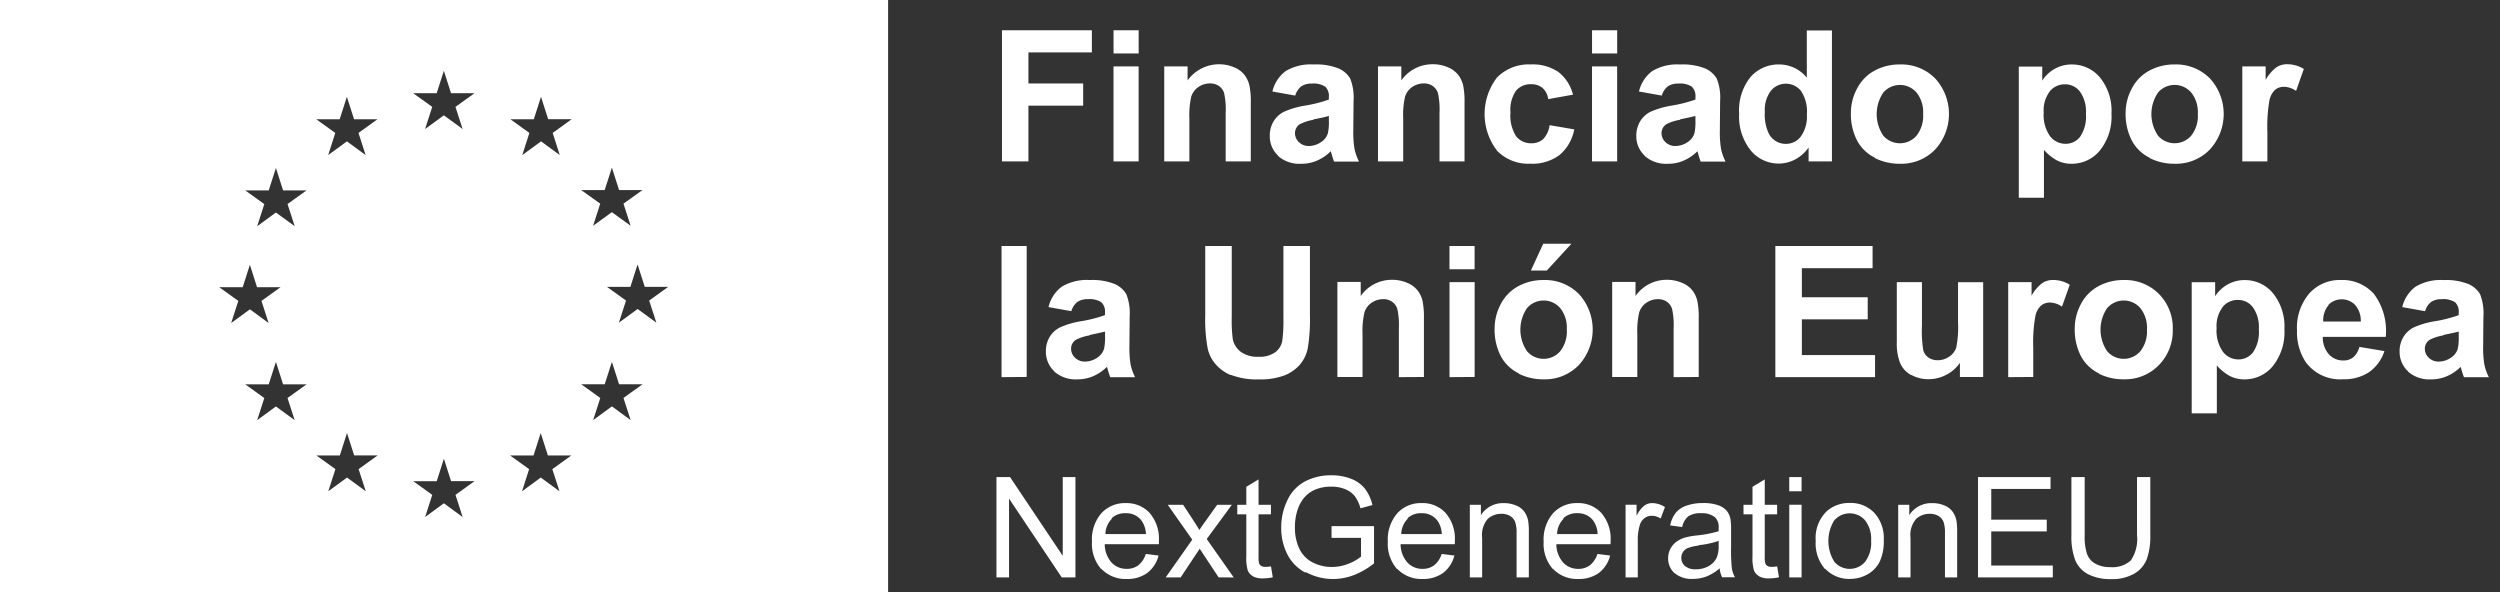
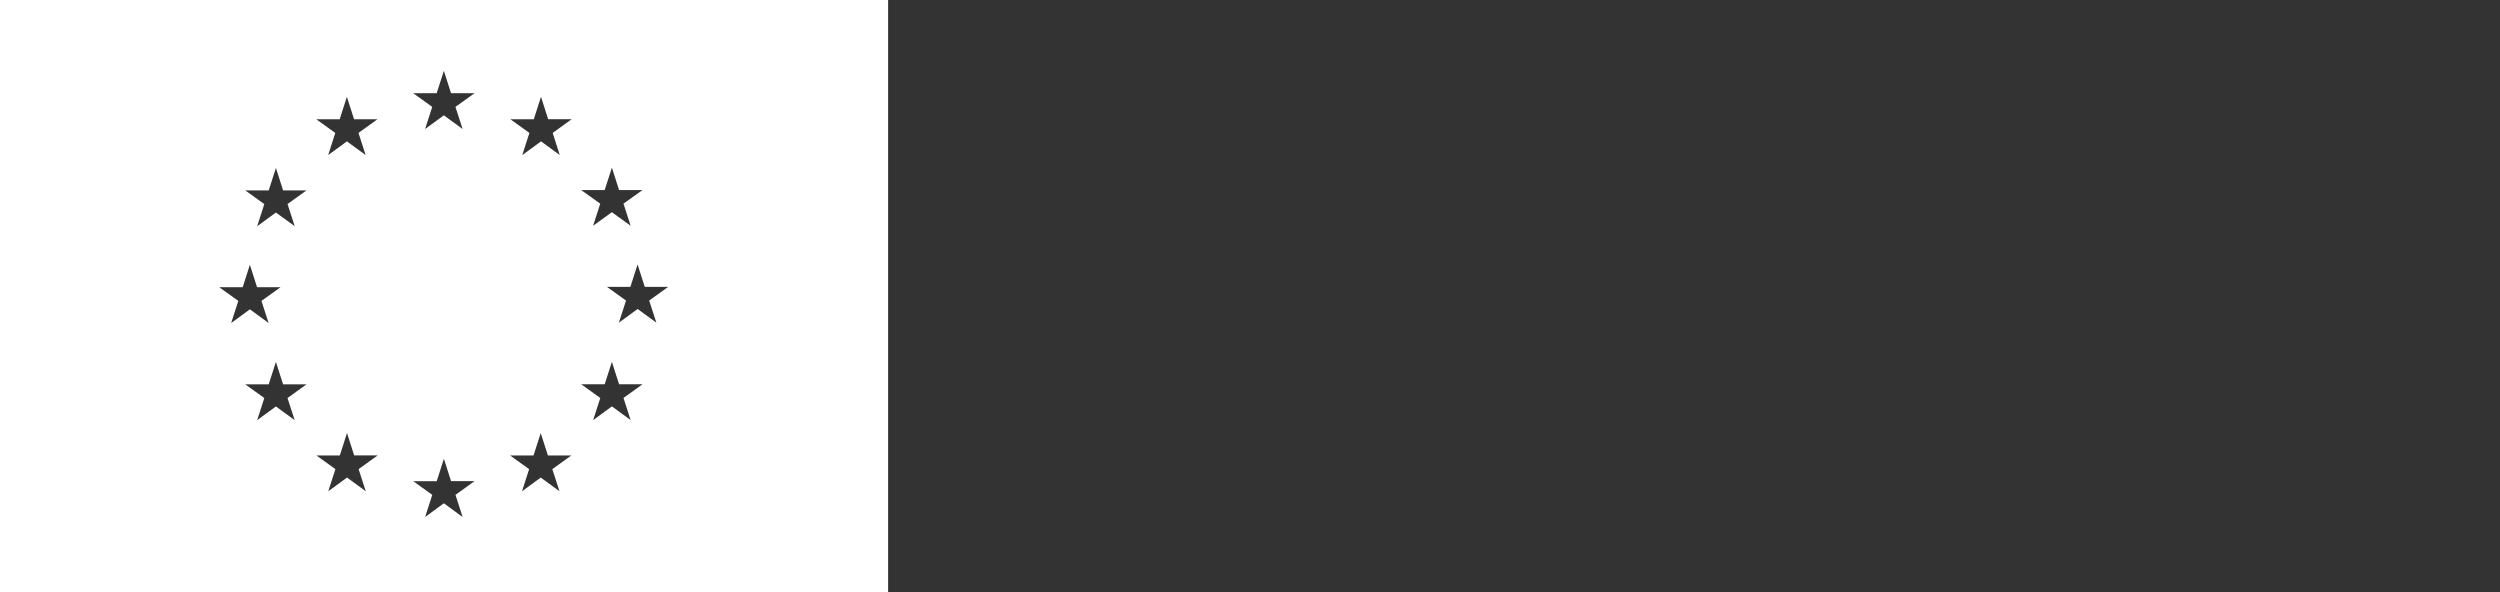
<svg xmlns="http://www.w3.org/2000/svg" width="183.818" height="43.53" viewBox="0 0 183.818 43.53">
  <rect x="0" y="0" width="183.818" height="43.53" fill="#333333" stroke="none" />
  <g id="Grupo_3343" data-name="Grupo 3343" transform="translate(-1478.142 -9593.492)">
    <path id="Trazado_1743" data-name="Trazado 1743" d="M38.849,20.6V64.13h65.3V20.6Zm16.12,21.118h1.725l.528-1.651.527,1.651h1.724l-1.4,1.006L58.6,44.35l-1.376-1.007L55.847,44.35l.525-1.626Zm5.547,9.774-1.38-1.007-1.378,1.007.525-1.626-1.4-1.006h1.724l.529-1.649.528,1.647h1.724l-1.4,1.006ZM59.991,35.6l.525,1.626-1.38-1-1.378,1.006.525-1.626-1.4-1.006h1.724l.529-1.649.528,1.647h1.724Zm3.835-6.232.528-1.649.528,1.647h1.725l-1.4,1.006L65.733,32l-1.377-1.006L62.979,32l.523-1.626-1.4-1.006Zm1.917,27.35-1.377-1.006-1.378,1.006.523-1.626-1.4-1.006h1.725l.527-1.647.528,1.646h1.725l-1.4,1.006Zm5.214-29.265.528-1.647.528,1.646h1.725l-1.4,1.006.525,1.626-1.38-1.006-1.377,1.006.524-1.626-1.4-1.006Zm1.907,31.159-1.38-1.008-1.374,1.007.523-1.626-1.4-1.006H70.96l.527-1.649.528,1.647H73.74l-1.4,1.007Zm7.122-1.894-1.378-1.006L77.231,56.72l.523-1.626-1.4-1.006h1.724l.529-1.647.527,1.646h1.725l-1.4,1.007Zm-.5-26.344L80.006,32l-1.376-1.007L77.251,32l.523-1.626-1.4-1.008H78.1l.527-1.649.527,1.646h1.73Zm3.824,4.2.529-1.649.529,1.647h1.724l-1.4,1,.525,1.626L83.836,36.2,82.458,37.2l.525-1.626-1.4-1Zm1.907,16.913-1.377-1.007-1.378,1.007.525-1.626-1.4-1.006h1.723l.529-1.649.529,1.647h1.723l-1.4,1.006Zm1.892-7.163-1.378-1.007-1.376,1.007.524-1.626-1.4-1.006H85.2l.527-1.649.529,1.647h1.725l-1.4,1.006Z" transform="translate(1439.293 9572.893)" fill="#fff" />
-     <path id="Unión_2" data-name="Unión 2" d="M479.259,10430.824a2.061,2.061,0,0,1-.941-1.03,4.952,4.952,0,0,1-.28-1.849v-4.261h.976v4.257a4.113,4.113,0,0,0,.178,1.415,1.343,1.343,0,0,0,.613.7,2.111,2.111,0,0,0,1.063.249,2.028,2.028,0,0,0,1.535-.488,2.806,2.806,0,0,0,.459-1.874v-4.258h.976v4.261a5.019,5.019,0,0,1-.254,1.765,2.151,2.151,0,0,1-.908,1.065,3.221,3.221,0,0,1-1.721.41A3.534,3.534,0,0,1,479.259,10430.824Zm-57.53-.107a3.078,3.078,0,0,1-1.339-1.348,4.246,4.246,0,0,1-.452-1.967,4.552,4.552,0,0,1,.451-2.01,2.978,2.978,0,0,1,1.294-1.386,4.067,4.067,0,0,1,1.948-.452,3.867,3.867,0,0,1,1.445.258,2.4,2.4,0,0,1,1.014.723,3.193,3.193,0,0,1,.555,1.206l-.88.243a2.732,2.732,0,0,0-.411-.887,1.691,1.691,0,0,0-.7-.516,2.594,2.594,0,0,0-1.017-.191,2.947,2.947,0,0,0-1.157.2,2.141,2.141,0,0,0-.787.536,2.567,2.567,0,0,0-.465.729,3.88,3.88,0,0,0-.282,1.484,3.593,3.593,0,0,0,.341,1.648,2.18,2.18,0,0,0,.988.987,3.069,3.069,0,0,0,1.379.321,3.267,3.267,0,0,0,1.235-.242,3.194,3.194,0,0,0,.916-.521v-1.375h-2.168v-.863l3.125,0v2.735a5.545,5.545,0,0,1-1.485.864,4.378,4.378,0,0,1-1.57.288,4.2,4.2,0,0,1-1.973-.515Zm38.2-.261a2.871,2.871,0,0,1-.692-2.073,2.748,2.748,0,0,1,.824-2.2,2.482,2.482,0,0,1,1.68-.595,2.392,2.392,0,0,1,1.8.723,2.736,2.736,0,0,1,.7,1.993,3.54,3.54,0,0,1-.309,1.622,2.19,2.19,0,0,1-.9.918,2.612,2.612,0,0,1-1.289.328,2.4,2.4,0,0,1-1.811-.75Zm.685-3.606a2.866,2.866,0,0,0,0,3.072,1.49,1.49,0,0,0,2.249,0,2.327,2.327,0,0,0,.448-1.564,2.213,2.213,0,0,0-.451-1.5,1.5,1.5,0,0,0-2.247,0Zm-11.755,3.9a1.421,1.421,0,0,1-.471-1.1,1.444,1.444,0,0,1,.178-.714,1.478,1.478,0,0,1,.467-.521,2.147,2.147,0,0,1,.652-.3,5.9,5.9,0,0,1,.8-.137,8.423,8.423,0,0,0,1.616-.312c0-.124,0-.2,0-.236a1,1,0,0,0-.256-.78,1.524,1.524,0,0,0-1.03-.307,1.6,1.6,0,0,0-.943.224,1.368,1.368,0,0,0-.451.793l-.884-.119a2.178,2.178,0,0,1,.4-.917,1.727,1.727,0,0,1,.8-.539,3.577,3.577,0,0,1,1.212-.19,3.215,3.215,0,0,1,1.109.159,1.46,1.46,0,0,1,.629.4,1.433,1.433,0,0,1,.282.617,5.229,5.229,0,0,1,.046.835v1.209a12.547,12.547,0,0,0,.058,1.595,1.963,1.963,0,0,0,.228.642h-.947a1.936,1.936,0,0,1-.181-.658,3.414,3.414,0,0,1-.968.6,2.831,2.831,0,0,1-1,.177,1.936,1.936,0,0,1-1.355-.434Zm1.767-2.029a3.5,3.5,0,0,0-.792.182.786.786,0,0,0-.357.295.8.8,0,0,0,.15,1.029,1.184,1.184,0,0,0,.8.238,1.885,1.885,0,0,0,.93-.229,1.423,1.423,0,0,0,.6-.628,2.217,2.217,0,0,0,.145-.9v-.331a6.549,6.549,0,0,1-1.479.316Zm-10.706,1.738a2.816,2.816,0,0,1-.687-2.024,2.961,2.961,0,0,1,.693-2.093,2.353,2.353,0,0,1,1.8-.744,2.286,2.286,0,0,1,1.751.729,2.9,2.9,0,0,1,.679,2.055c0,.052,0,.133-.006.237h-3.983a2.047,2.047,0,0,0,.5,1.347,1.476,1.476,0,0,0,1.115.468,1.391,1.391,0,0,0,.851-.262,1.747,1.747,0,0,0,.555-.834l.934.115a2.3,2.3,0,0,1-.82,1.273,2.475,2.475,0,0,1-1.528.451,2.44,2.44,0,0,1-1.856-.745Zm.769-3.7a1.654,1.654,0,0,0-.469,1.117h2.982a1.819,1.819,0,0,0-.341-1.013,1.4,1.4,0,0,0-1.124-.522,1.442,1.442,0,0,0-1.051.367Zm-12.227,3.7a2.816,2.816,0,0,1-.687-2.024,2.953,2.953,0,0,1,.7-2.094,2.344,2.344,0,0,1,1.8-.743,2.286,2.286,0,0,1,1.751.729,2.9,2.9,0,0,1,.679,2.055c0,.052,0,.133-.006.237h-3.984a2.047,2.047,0,0,0,.5,1.347,1.477,1.477,0,0,0,1.115.468,1.391,1.391,0,0,0,.851-.262,1.747,1.747,0,0,0,.555-.834l.934.115a2.3,2.3,0,0,1-.82,1.273,2.475,2.475,0,0,1-1.528.451,2.441,2.441,0,0,1-1.854-.745Zm.769-3.7a1.661,1.661,0,0,0-.469,1.117h2.982a1.818,1.818,0,0,0-.341-1.013,1.39,1.39,0,0,0-1.121-.521,1.443,1.443,0,0,0-1.053.366Zm-22.522,3.7a2.815,2.815,0,0,1-.687-2.024,2.953,2.953,0,0,1,.693-2.094,2.35,2.35,0,0,1,1.8-.742,2.288,2.288,0,0,1,1.75.728,2.9,2.9,0,0,1,.679,2.055c0,.052,0,.133,0,.237H406.96a2.069,2.069,0,0,0,.5,1.347,1.482,1.482,0,0,0,1.117.467,1.378,1.378,0,0,0,.85-.26,1.737,1.737,0,0,0,.555-.836l.937.116a2.3,2.3,0,0,1-.82,1.273,2.469,2.469,0,0,1-1.528.452,2.44,2.44,0,0,1-1.857-.746Zm.769-3.7a1.654,1.654,0,0,0-.469,1.117h2.982a1.8,1.8,0,0,0-.342-1.012,1.388,1.388,0,0,0-1.122-.522,1.442,1.442,0,0,0-1.053.365Zm47.607,4.216a.869.869,0,0,1-.382-.41,3.206,3.206,0,0,1-.113-1.069v-3.072h-.662v-.7h.662v-1.323l.9-.544v1.867h.91v.7h-.91v3.123a1.589,1.589,0,0,0,.047.5.369.369,0,0,0,.159.177.625.625,0,0,0,.309.063,3.164,3.164,0,0,0,.4-.033l.131.8a3.42,3.42,0,0,1-.683.08,1.543,1.543,0,0,1-.768-.143Zm-37.222,0a.869.869,0,0,1-.382-.41,3.221,3.221,0,0,1-.11-1.069v-3.072h-.665v-.7h.665v-1.323l.9-.544v1.867h.911v.7h-.911v3.123a1.589,1.589,0,0,0,.047.5.382.382,0,0,0,.159.177.615.615,0,0,0,.309.064,3.165,3.165,0,0,0,.4-.033l.131.8a3.444,3.444,0,0,1-.685.078,1.557,1.557,0,0,1-.766-.142Zm53.308.085v-7.374h5.332v.871h-4.358v2.258h4.08v.865h-4.081v2.511h4.527v.871Zm-2.43,0v-3.249a2.435,2.435,0,0,0-.106-.828.869.869,0,0,0-.374-.438,1.211,1.211,0,0,0-.634-.159,1.461,1.461,0,0,0-1,.368,1.8,1.8,0,0,0-.419,1.391v2.918h-.906v-5.341h.814v.76a1.92,1.92,0,0,1,1.7-.881,2.24,2.24,0,0,1,.889.172,1.375,1.375,0,0,1,.6.458,1.722,1.722,0,0,1,.282.669,5.23,5.23,0,0,1,.05.88v3.283Zm-11.448,0v-5.341h.906v5.341Zm-12.036,0v-5.341h.808v.81a2.236,2.236,0,0,1,.575-.75,1,1,0,0,1,.582-.181,1.773,1.773,0,0,1,.93.29l-.312.842a1.293,1.293,0,0,0-.665-.2.871.871,0,0,0-.532.178.991.991,0,0,0-.338.5,3.57,3.57,0,0,0-.15,1.058v2.795Zm-8.014,0v-3.249a2.434,2.434,0,0,0-.106-.828.88.88,0,0,0-.374-.439,1.211,1.211,0,0,0-.634-.158,1.462,1.462,0,0,0-1,.368,1.8,1.8,0,0,0-.419,1.391v2.918h-.905v-5.341h.814v.76a1.92,1.92,0,0,1,1.7-.881,2.245,2.245,0,0,1,.887.172,1.383,1.383,0,0,1,.606.458,1.72,1.72,0,0,1,.282.669,5.236,5.236,0,0,1,.05.88v3.283Zm-21.906,0-1.1-1.659-.292-.449-1.4,2.108h-1.1l1.95-2.773-1.8-2.564h1.132l.82,1.252c.154.237.278.438.372.6.147-.22.282-.417.407-.587l.9-1.263h1.08l-1.846,2.515,1.987,2.826Zm-11.539,0-3.873-5.794v5.794H399v-7.374h1l3.873,5.789v-5.789h.934v7.374Zm53.494-6.332v-1.042h.906v1.042Zm29.591-5.728v-9.644h1.724v1.029a2.576,2.576,0,0,1,.907-.855,2.5,2.5,0,0,1,1.268-.329,2.665,2.665,0,0,1,2.066.953,3.868,3.868,0,0,1,.85,2.658,3.98,3.98,0,0,1-.856,2.719,2.664,2.664,0,0,1-2.072.97,2.33,2.33,0,0,1-1.048-.23,3.487,3.487,0,0,1-.991-.792v3.52Zm2.276-7.816a2.318,2.318,0,0,0-.446,1.549,2.7,2.7,0,0,0,.465,1.738,1.428,1.428,0,0,0,1.138.563,1.342,1.342,0,0,0,1.074-.518,2.658,2.658,0,0,0,.428-1.692,2.519,2.519,0,0,0-.442-1.632,1.36,1.36,0,0,0-1.09-.531,1.417,1.417,0,0,0-1.129.516Zm-72.943,5a3.029,3.029,0,0,1-1.128-.828,2.662,2.662,0,0,1-.546-1.069,11.591,11.591,0,0,1-.191-2.446v-5.144H416.3v5.222a10.9,10.9,0,0,0,.073,1.612,1.563,1.563,0,0,0,.6.951,2.074,2.074,0,0,0,1.285.357,1.968,1.968,0,0,0,1.25-.339,1.337,1.337,0,0,0,.507-.833,10.975,10.975,0,0,0,.085-1.638v-5.332h1.948v5.064a13.135,13.135,0,0,1-.158,2.452,2.707,2.707,0,0,1-.583,1.211,2.937,2.937,0,0,1-1.134.786,4.994,4.994,0,0,1-1.854.292,5.333,5.333,0,0,1-2.1-.338Zm86.576-.271a1.95,1.95,0,0,1-.623-1.481,1.981,1.981,0,0,1,.285-1.054,1.831,1.831,0,0,1,.792-.715,6.272,6.272,0,0,1,1.47-.429,9.907,9.907,0,0,0,1.8-.456v-.182a.952.952,0,0,0-.264-.761,1.577,1.577,0,0,0-.993-.229,1.329,1.329,0,0,0-.77.2,1.358,1.358,0,0,0-.446.682l-1.678-.3a2.61,2.61,0,0,1,.974-1.5,3.572,3.572,0,0,1,2.052-.488,4.455,4.455,0,0,1,1.841.293,1.854,1.854,0,0,1,.854.744,3.82,3.82,0,0,1,.245,1.654l-.019,2.158a7.366,7.366,0,0,0,.089,1.358,3.787,3.787,0,0,0,.332.936H506.9c-.048-.123-.108-.3-.178-.546-.029-.107-.052-.181-.064-.216a3.275,3.275,0,0,1-1.014.689,2.875,2.875,0,0,1-1.151.231,2.382,2.382,0,0,1-1.7-.566Zm2.594-2.646a3.433,3.433,0,0,0-1,.321.774.774,0,0,0-.361.652.905.905,0,0,0,.289.67,1.009,1.009,0,0,0,.737.284,1.617,1.617,0,0,0,.951-.329,1.155,1.155,0,0,0,.441-.611,3.7,3.7,0,0,0,.073-.9v-.367q-.356.091-1.126.25Zm-10.069,2.039a4,4,0,0,1-.692-2.406,3.862,3.862,0,0,1,.907-2.721,2.991,2.991,0,0,1,2.3-.983,3.1,3.1,0,0,1,2.456,1.03,4.544,4.544,0,0,1,.862,3.152H496.52a1.882,1.882,0,0,0,.448,1.279,1.4,1.4,0,0,0,1.065.456,1.146,1.146,0,0,0,.73-.238,1.464,1.464,0,0,0,.446-.762l1.842.309a3.025,3.025,0,0,1-1.121,1.544,3.3,3.3,0,0,1-1.917.527,3.132,3.132,0,0,1-2.7-1.2Zm1.624-4.255a1.7,1.7,0,0,0-.388,1.2h2.764a1.78,1.78,0,0,0-.415-1.218,1.374,1.374,0,0,0-1.962-.015Zm-16.878,5.011a2.97,2.97,0,0,1-1.327-1.273,4.248,4.248,0,0,1-.453-2.04,3.786,3.786,0,0,1,.452-1.782,3.118,3.118,0,0,1,1.288-1.315,3.8,3.8,0,0,1,1.856-.455,3.5,3.5,0,0,1,2.6,1.029,3.557,3.557,0,0,1,1.011,2.6,3.6,3.6,0,0,1-1.021,2.626,3.462,3.462,0,0,1-2.574,1.044,4.042,4.042,0,0,1-1.834-.409Zm.609-4.808a2.811,2.811,0,0,0,0,3.184,1.611,1.611,0,0,0,2.43,0,2.345,2.345,0,0,0,.49-1.605,2.307,2.307,0,0,0-.49-1.578,1.612,1.612,0,0,0-2.43,0Zm-14.413,4.933a1.826,1.826,0,0,1-.808-.872,3.835,3.835,0,0,1-.251-1.544v-4.421h1.848v3.21a8.825,8.825,0,0,0,.1,1.808.983.983,0,0,0,.372.524,1.147,1.147,0,0,0,.683.2,1.459,1.459,0,0,0,.85-.262,1.327,1.327,0,0,0,.512-.644,7.52,7.52,0,0,0,.137-1.884v-2.948h1.848v6.975H469.84v-1.045a2.707,2.707,0,0,1-1,.881,2.8,2.8,0,0,1-1.311.322,2.547,2.547,0,0,1-1.268-.317Zm-28.852-.125a2.97,2.97,0,0,1-1.327-1.273,4.249,4.249,0,0,1-.452-2.04,3.786,3.786,0,0,1,.452-1.782,3.13,3.13,0,0,1,1.288-1.316,3.817,3.817,0,0,1,1.858-.454,3.5,3.5,0,0,1,2.6,1.028,3.863,3.863,0,0,1-.011,5.229,3.453,3.453,0,0,1-2.574,1.044,4.049,4.049,0,0,1-1.835-.41Zm.609-4.808a2.811,2.811,0,0,0,0,3.184,1.611,1.611,0,0,0,2.43,0,2.345,2.345,0,0,0,.49-1.605,2.307,2.307,0,0,0-.49-1.578,1.612,1.612,0,0,0-2.43,0Zm-34.759,4.658a1.95,1.95,0,0,1-.623-1.481,1.992,1.992,0,0,1,.282-1.055,1.829,1.829,0,0,1,.793-.713,6.271,6.271,0,0,1,1.47-.431,9.991,9.991,0,0,0,1.8-.455v-.182a.952.952,0,0,0-.264-.761,1.577,1.577,0,0,0-.993-.229,1.329,1.329,0,0,0-.77.2,1.362,1.362,0,0,0-.446.681l-1.678-.3a2.61,2.61,0,0,1,.974-1.5,3.572,3.572,0,0,1,2.052-.488,4.424,4.424,0,0,1,1.842.293,1.847,1.847,0,0,1,.851.744,3.816,3.816,0,0,1,.247,1.655l-.019,2.157a7.6,7.6,0,0,0,.087,1.357,3.97,3.97,0,0,0,.332.937h-1.827c-.05-.123-.108-.3-.178-.546-.031-.107-.052-.181-.067-.216a3.278,3.278,0,0,1-1.011.689,2.884,2.884,0,0,1-1.152.231,2.377,2.377,0,0,1-1.7-.566Zm2.594-2.646a3.433,3.433,0,0,0-1,.321.773.773,0,0,0-.364.652.906.906,0,0,0,.291.671,1.009,1.009,0,0,0,.736.283,1.609,1.609,0,0,0,.955-.33,1.167,1.167,0,0,0,.441-.61,3.7,3.7,0,0,0,.073-.9v-.366q-.36.091-1.13.25Zm67.54,3.071v-6.985h1.717v.994a2.991,2.991,0,0,1,.792-.929,1.456,1.456,0,0,1,.8-.224,2.323,2.323,0,0,1,1.217.351l-.572,1.609a1.612,1.612,0,0,0-.872-.3,1.016,1.016,0,0,0-.659.215,1.431,1.431,0,0,0-.424.772,10.872,10.872,0,0,0-.158,2.341v2.144Zm-17.121,0v-9.642h7.149v1.63h-5.2v2.14h4.842v1.624h-4.842v2.624H463.6v1.625Zm-7.48,0v-3.566a5.5,5.5,0,0,0-.118-1.465,1.032,1.032,0,0,0-.384-.517,1.11,1.11,0,0,0-.642-.185,1.5,1.5,0,0,0-.862.265,1.35,1.35,0,0,0-.523.7,6.063,6.063,0,0,0-.141,1.605v3.151h-1.848v-6.986h1.717v1.03a2.792,2.792,0,0,1,2.3-1.189,2.753,2.753,0,0,1,1.119.223,1.879,1.879,0,0,1,.766.561,2.073,2.073,0,0,1,.361.777,5.753,5.753,0,0,1,.1,1.243v4.342Zm-16.478,0v-6.985h1.848v6.972Zm-3.724,0v-3.566a5.505,5.505,0,0,0-.118-1.465,1.017,1.017,0,0,0-.386-.516,1.088,1.088,0,0,0-.642-.186,1.493,1.493,0,0,0-.862.265,1.33,1.33,0,0,0-.521.7,5.952,5.952,0,0,0-.143,1.605v3.151h-1.848v-6.986h1.715v1.03a2.8,2.8,0,0,1,2.3-1.189,2.745,2.745,0,0,1,1.117.223,1.879,1.879,0,0,1,.766.561,2.044,2.044,0,0,1,.364.777,5.88,5.88,0,0,1,.1,1.243v4.342Zm-29.213,0v-9.642h1.848v9.628Zm38.921-7.839.907-1.969h2.072l-1.808,1.969Zm-5.987-.094v-1.709h1.848v1.709Zm41.861-5.258v-9.644h1.724v1.03a2.565,2.565,0,0,1,.907-.856,2.488,2.488,0,0,1,1.268-.329,2.664,2.664,0,0,1,2.066.955,3.864,3.864,0,0,1,.849,2.657,3.982,3.982,0,0,1-.856,2.719,2.664,2.664,0,0,1-2.072.969,2.306,2.306,0,0,1-1.048-.23,3.488,3.488,0,0,1-.99-.792v3.521Zm2.276-7.816a2.321,2.321,0,0,0-.446,1.549,2.7,2.7,0,0,0,.465,1.738,1.426,1.426,0,0,0,1.138.563,1.332,1.332,0,0,0,1.074-.516,2.66,2.66,0,0,0,.428-1.693,2.518,2.518,0,0,0-.442-1.632,1.358,1.358,0,0,0-1.09-.532,1.412,1.412,0,0,0-1.127.517Zm7.358,4.882a2.955,2.955,0,0,1-1.325-1.272,4.238,4.238,0,0,1-.455-2.042,3.762,3.762,0,0,1,.455-1.781,3.105,3.105,0,0,1,1.285-1.316,3.828,3.828,0,0,1,1.858-.455,3.485,3.485,0,0,1,2.6,1.03,3.864,3.864,0,0,1-.01,5.229,3.453,3.453,0,0,1-2.574,1.043,4.065,4.065,0,0,1-1.833-.411Zm.609-4.807a2.809,2.809,0,0,0,0,3.183,1.614,1.614,0,0,0,2.429,0,2.34,2.34,0,0,0,.49-1.605,2.3,2.3,0,0,0-.49-1.578,1.611,1.611,0,0,0-2.43,0Zm-20.809,4.807a2.96,2.96,0,0,1-1.325-1.272,4.236,4.236,0,0,1-.455-2.042,3.762,3.762,0,0,1,.455-1.781,3.114,3.114,0,0,1,1.285-1.316,3.829,3.829,0,0,1,1.858-.455,3.485,3.485,0,0,1,2.6,1.03,3.869,3.869,0,0,1-.007,5.229,3.464,3.464,0,0,1-2.577,1.043,4.04,4.04,0,0,1-1.833-.411Zm.609-4.807a2.82,2.82,0,0,0,0,3.184,1.616,1.616,0,0,0,2.432,0,2.351,2.351,0,0,0,.49-1.605,2.3,2.3,0,0,0-.49-1.578,1.614,1.614,0,0,0-2.432,0Zm-9.747,4.271a3.955,3.955,0,0,1-.857-2.706,3.9,3.9,0,0,1,.835-2.7,2.732,2.732,0,0,1,2.112-.924,2.62,2.62,0,0,1,2.027.973v-3.472h1.848v9.628h-1.717v-1.026a2.749,2.749,0,0,1-1.01.894,2.617,2.617,0,0,1-1.175.29,2.658,2.658,0,0,1-2.06-.95Zm1.475-4.394a2.356,2.356,0,0,0-.445,1.563,3.21,3.21,0,0,0,.309,1.618,1.4,1.4,0,0,0,1.25.722,1.361,1.361,0,0,0,1.087-.54,2.514,2.514,0,0,0,.446-1.622,2.742,2.742,0,0,0-.434-1.733,1.427,1.427,0,0,0-2.213-.007Zm-9.271,4.779a1.944,1.944,0,0,1-.623-1.48,1.99,1.99,0,0,1,.285-1.058,1.838,1.838,0,0,1,.792-.713,6.318,6.318,0,0,1,1.47-.43,10.071,10.071,0,0,0,1.8-.454v-.183a.954.954,0,0,0-.264-.761,1.576,1.576,0,0,0-.993-.229,1.336,1.336,0,0,0-.771.2,1.361,1.361,0,0,0-.446.682l-1.678-.3a2.613,2.613,0,0,1,.974-1.5,3.571,3.571,0,0,1,2.052-.487,4.439,4.439,0,0,1,1.842.293,1.854,1.854,0,0,1,.851.743,3.788,3.788,0,0,1,.247,1.655l-.019,2.157a7.607,7.607,0,0,0,.087,1.357,3.99,3.99,0,0,0,.332.938h-1.827c-.048-.122-.108-.3-.178-.546-.029-.108-.052-.181-.064-.217a3.271,3.271,0,0,1-1.013.69,2.851,2.851,0,0,1-1.152.23,2.38,2.38,0,0,1-1.7-.565Zm2.594-2.646a3.4,3.4,0,0,0-1,.321.779.779,0,0,0-.364.653.905.905,0,0,0,.291.67,1.007,1.007,0,0,0,.737.282,1.6,1.6,0,0,0,.951-.329,1.158,1.158,0,0,0,.441-.611,3.669,3.669,0,0,0,.073-.9v-.367q-.356.091-1.127.249Zm-13.46,2.264a4.409,4.409,0,0,1,0-5.372,3.257,3.257,0,0,1,2.473-.963,3.377,3.377,0,0,1,2.031.549,3.05,3.05,0,0,1,1.082,1.675l-1.823.328a1.319,1.319,0,0,0-.417-.823,1.273,1.273,0,0,0-.846-.274,1.375,1.375,0,0,0-1.1.477,2.44,2.44,0,0,0-.411,1.593,2.835,2.835,0,0,0,.417,1.758,1.371,1.371,0,0,0,1.122.513,1.247,1.247,0,0,0,.862-.3,1.812,1.812,0,0,0,.475-1.03l1.815.31a3.22,3.22,0,0,1-1.087,1.888,3.345,3.345,0,0,1-2.149.634,3.194,3.194,0,0,1-2.448-.96Zm-16.086.382a1.941,1.941,0,0,1-.621-1.479,1.99,1.99,0,0,1,.282-1.058,1.851,1.851,0,0,1,.792-.714,6.317,6.317,0,0,1,1.47-.43,9.9,9.9,0,0,0,1.8-.454v-.183a.954.954,0,0,0-.264-.761,1.569,1.569,0,0,0-.993-.229,1.322,1.322,0,0,0-.769.2,1.355,1.355,0,0,0-.448.682l-1.678-.3a2.613,2.613,0,0,1,.974-1.5,3.57,3.57,0,0,1,2.052-.487,4.423,4.423,0,0,1,1.842.293,1.848,1.848,0,0,1,.854.743,3.825,3.825,0,0,1,.245,1.655l-.019,2.157a7.372,7.372,0,0,0,.09,1.358,3.793,3.793,0,0,0,.332.937h-1.835c-.048-.122-.108-.3-.177-.546-.031-.108-.054-.181-.067-.217a3.271,3.271,0,0,1-1.013.69,2.843,2.843,0,0,1-1.151.23,2.374,2.374,0,0,1-1.7-.565Zm2.594-2.646a3.4,3.4,0,0,0-1,.321.774.774,0,0,0-.361.653.9.9,0,0,0,.288.669,1.009,1.009,0,0,0,.737.283,1.6,1.6,0,0,0,.951-.329,1.14,1.14,0,0,0,.441-.611,3.56,3.56,0,0,0,.073-.9v-.367q-.558.152-1.13.249Zm68.292,3.058v-6.985h1.716v.994a3,3,0,0,1,.792-.927,1.457,1.457,0,0,1,.8-.226,2.34,2.34,0,0,1,1.217.349l-.573,1.611a1.626,1.626,0,0,0-.872-.3,1.044,1.044,0,0,0-.659.211,1.485,1.485,0,0,0-.424.775,11.075,11.075,0,0,0-.154,2.34v2.157Zm-47.814,0v-6.985h1.848v6.985Zm-11.214,0v-3.566a5.5,5.5,0,0,0-.118-1.464,1.019,1.019,0,0,0-.386-.518,1.118,1.118,0,0,0-.642-.184,1.485,1.485,0,0,0-.86.263,1.323,1.323,0,0,0-.523.7,5.977,5.977,0,0,0-.141,1.605v3.165h-1.854v-6.985h1.717v1.029a2.8,2.8,0,0,1,2.3-1.188,2.745,2.745,0,0,1,1.117.222,1.855,1.855,0,0,1,.766.561,2.059,2.059,0,0,1,.364.776,5.887,5.887,0,0,1,.1,1.244v4.342Zm-15.722,0v-3.566a5.5,5.5,0,0,0-.118-1.464,1.021,1.021,0,0,0-.384-.517,1.134,1.134,0,0,0-.642-.186,1.5,1.5,0,0,0-.862.265,1.33,1.33,0,0,0-.523.7,6.06,6.06,0,0,0-.141,1.606v3.164h-1.848v-6.985h1.717v1.029a2.854,2.854,0,0,1,3.42-.964,1.875,1.875,0,0,1,.766.562,2.079,2.079,0,0,1,.361.776,5.766,5.766,0,0,1,.1,1.244v4.338Zm-8.248,0v-6.985h1.848v6.985Zm-8.2,0v-9.642h6.61v1.63H401.35v2.282h4.025v1.633H401.35v4.1Zm43.386-7.933v-1.709h1.848v1.709Zm-35.183,0v-1.709h1.848v1.709Z" transform="translate(1152.409 -795.115)" fill="#fff" stroke="rgba(0,0,0,0)" stroke-miterlimit="10" stroke-width="1" />
  </g>
</svg>